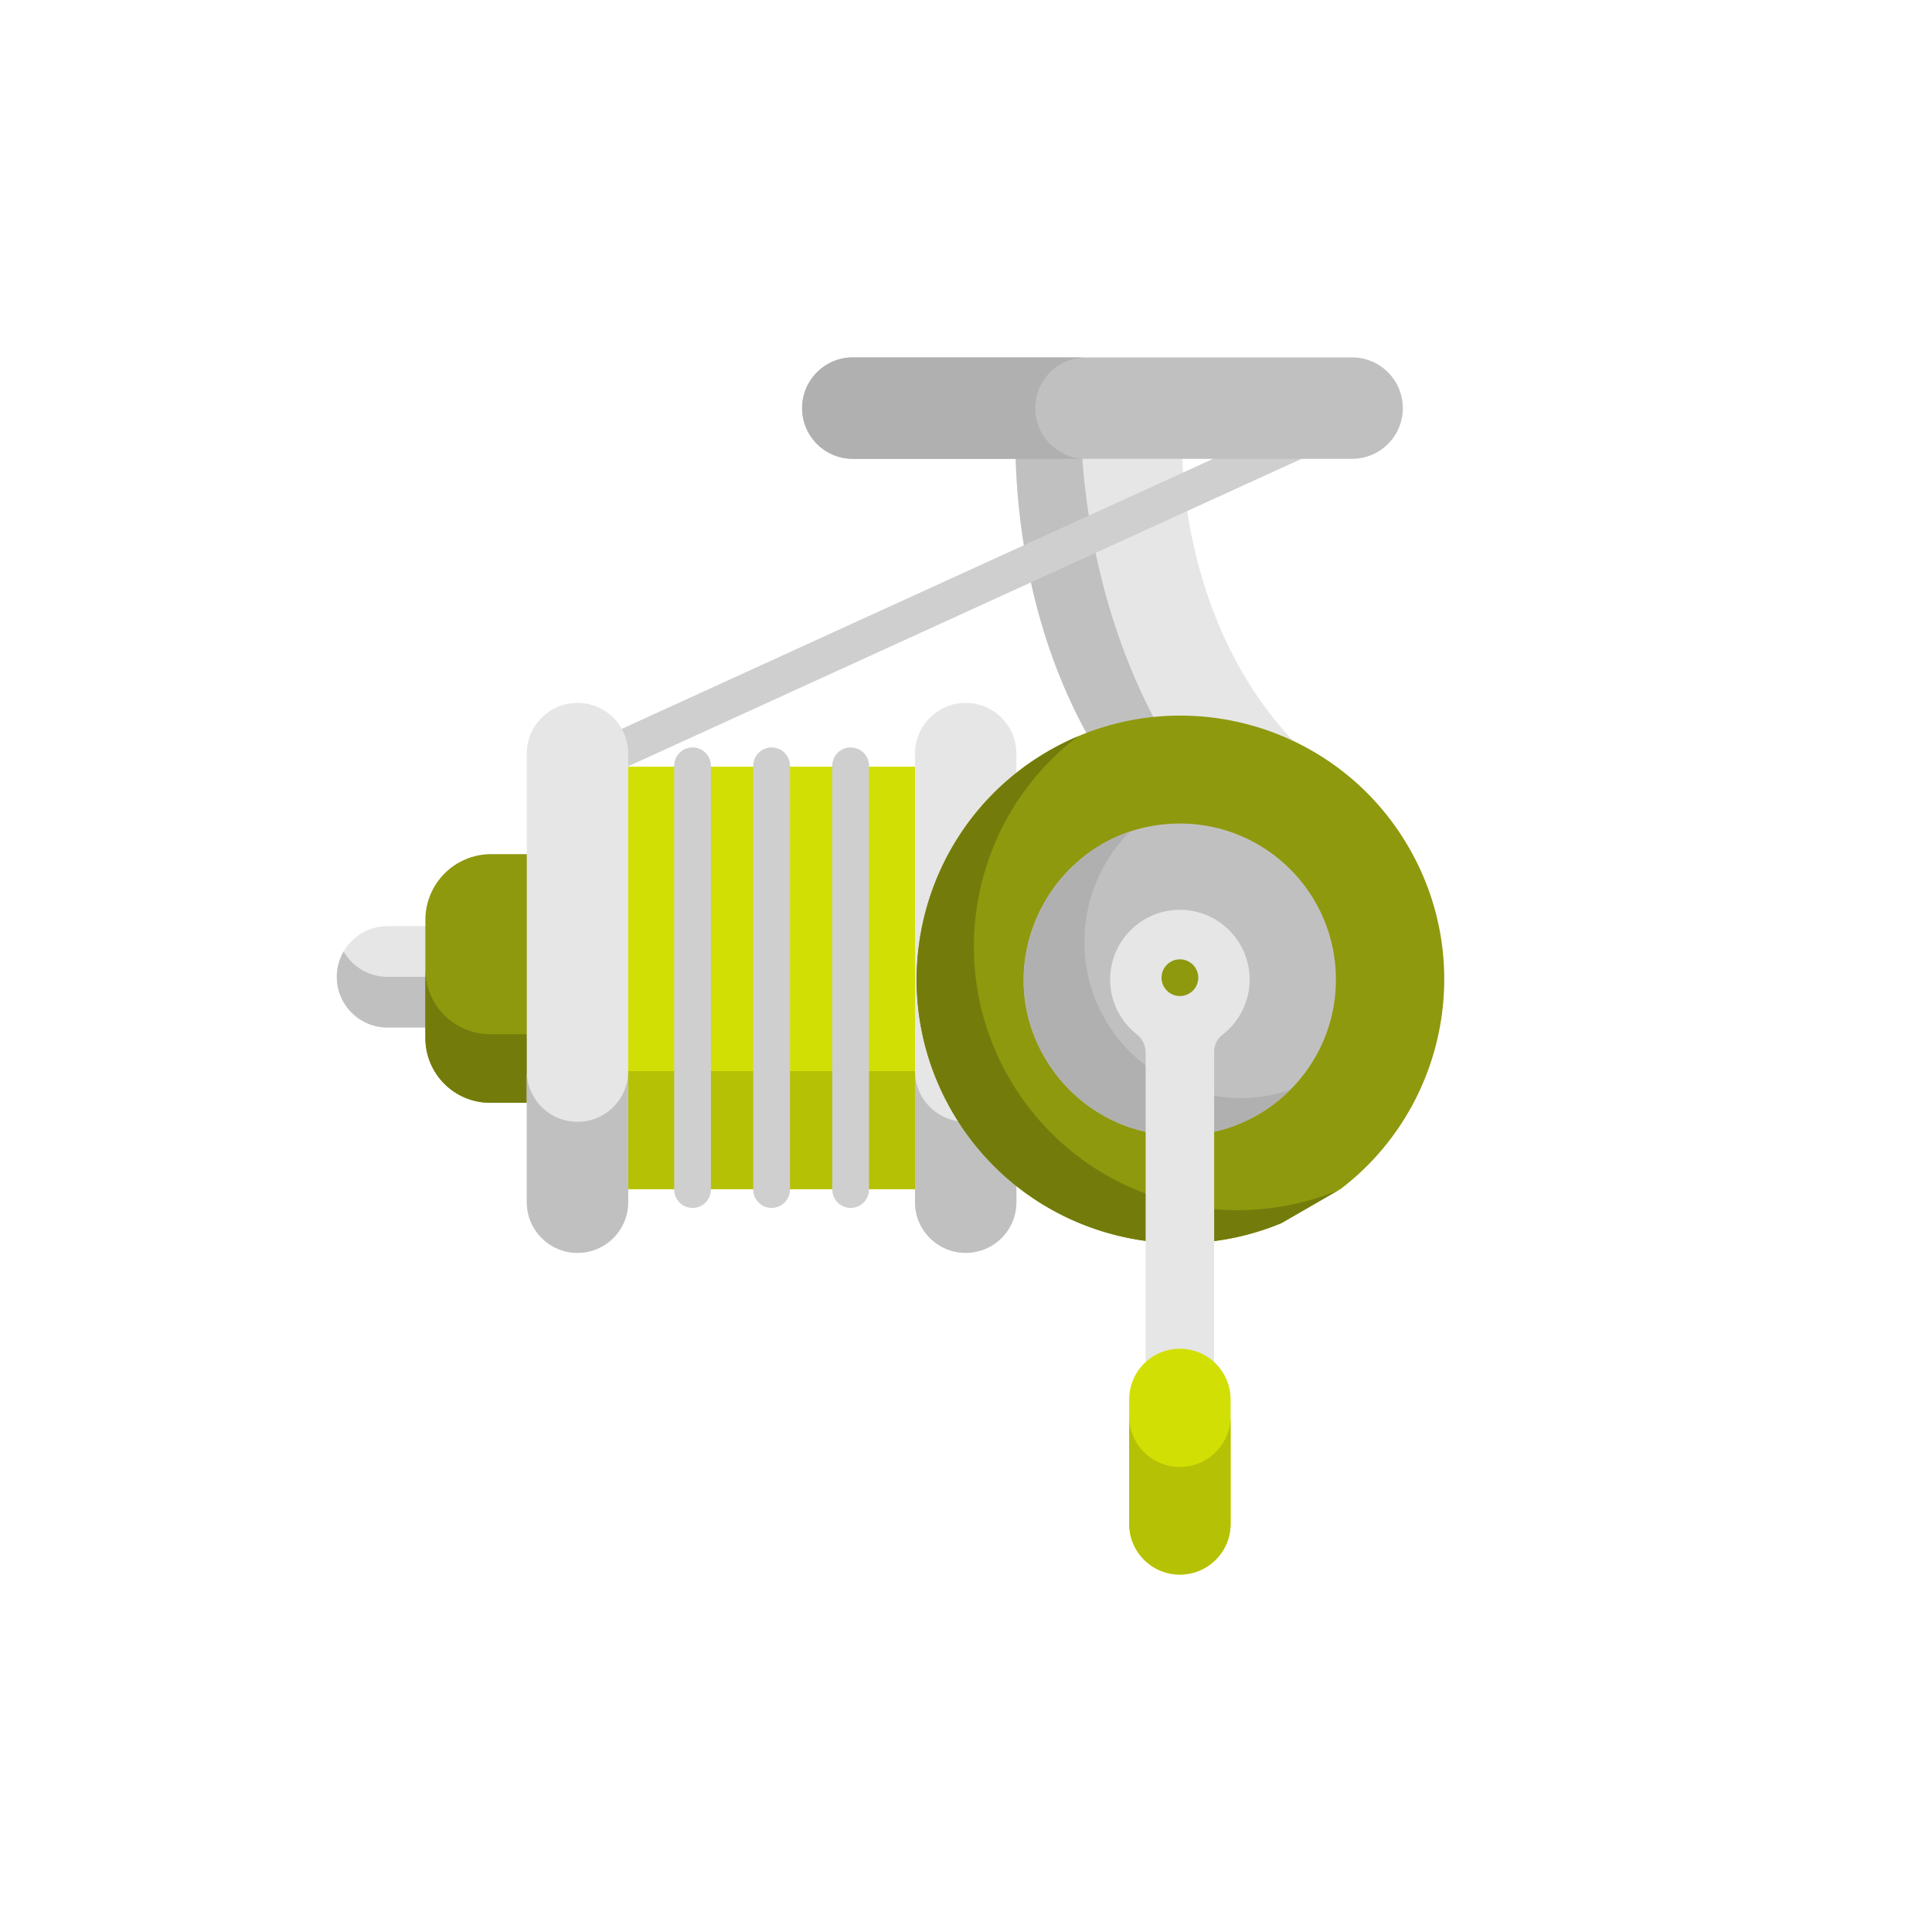
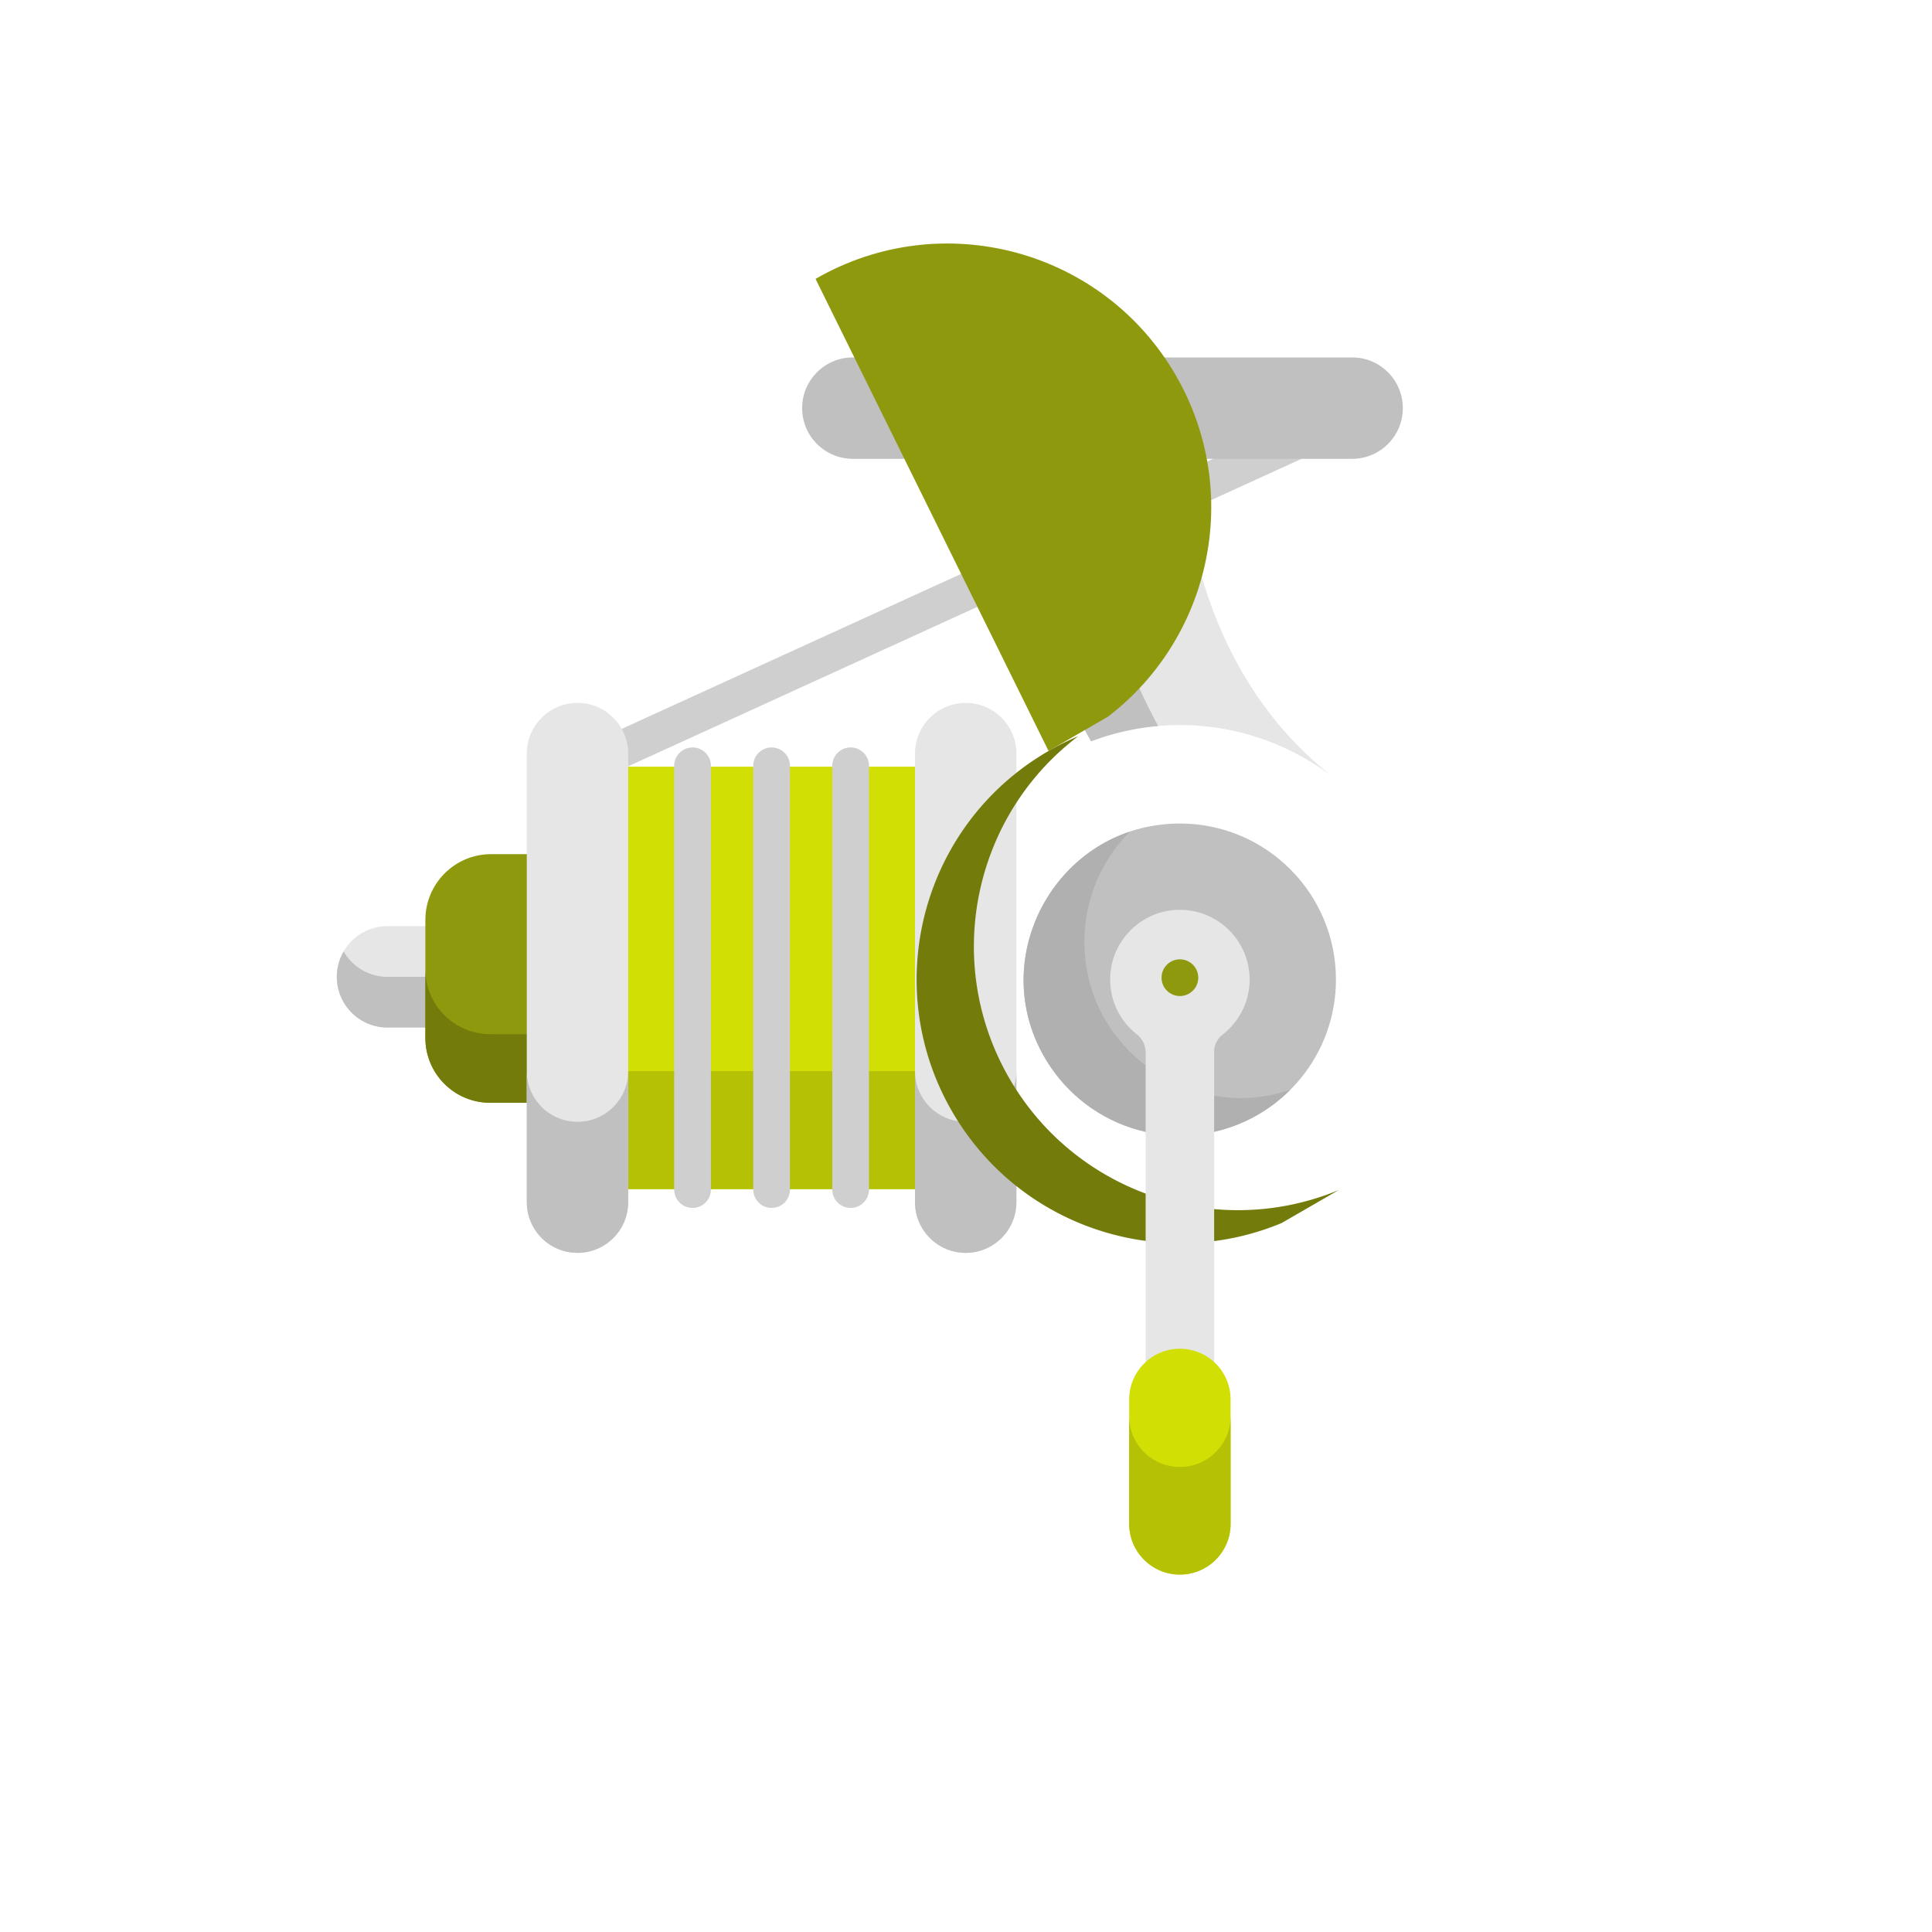
<svg xmlns="http://www.w3.org/2000/svg" version="1.1" width="512" height="512" x="0" y="0" viewBox="0 0 512 512" style="enable-background:new 0 0 512 512" xml:space="preserve" class="">
  <g transform="matrix(0.63,0,0,0.63,74.72,94.72)">
    <path d="M44.403 239.227c-11.78 0-21.329 9.549-21.329 21.329s9.549 21.329 21.329 21.329h19.019v-42.658H44.403z" style="" fill="#e6e6e6" data-original="#e6e6e6" class="" />
    <path d="M25.95 249.891a21.201 21.201 0 0 0-2.877 10.665c0 11.78 9.549 21.329 21.329 21.329h19.019v-21.329H44.402c-7.89 0-14.762-4.296-18.452-10.665z" style="" fill="#c1c0c0" data-original="#cccccc" class="" opacity="1" />
    <path d="M91.081 208.948H87.99c-15.275 0-27.658 12.383-27.658 27.658v49.686c0 15.046 12.197 27.242 27.242 27.242h18.507V208.948h-15z" style="" fill="#8e990d" data-original="#748291" class="" opacity="1" />
    <path d="M60.332 257.424v28.868c0 15.046 12.197 27.242 27.242 27.242h18.507v-28.868H87.574c-15.045.001-27.242-12.196-27.242-27.242z" style="" fill="#737c0b" data-original="#606c7c" class="" opacity="1" />
    <path d="M138.001 172.16h135.93v177.69h-135.93z" style="" fill="#d1df04" data-original="#eb7259" class="" opacity="1" />
    <path d="M138.001 300.22h135.93v49.633h-135.93z" style="" fill="#b5c105" data-original="#dd624e" class="" opacity="1" />
    <path d="M378.763 40.216h-70.17c.454 24.885 5.104 74.698 31.771 121.271 33.66-12.741 72.343-7.839 102.846 15.817-65.983-50.111-64.447-137.088-64.447-137.088z" style="" fill="#e6e6e6" data-original="#e6e6e6" class="" />
    <path d="M336.528 40.216h-27.935c.454 24.885 5.104 74.699 31.771 121.271a105.7 105.7 0 0 1 28.224-6.439c-24.094-44.151-30.471-89.855-32.06-114.832z" style="" fill="#c1c0c0" data-original="#cccccc" class="" opacity="1" />
    <path d="M287.62 145.331c-11.78 0-21.329 9.549-21.329 21.329v188.685c0 11.78 9.549 21.329 21.329 21.329s21.329-9.549 21.329-21.329V166.66c0-11.78-9.549-21.329-21.329-21.329z" style="" fill="#e6e6e6" data-original="#e6e6e6" class="" />
    <path d="M239.221 357.762a7.726 7.726 0 0 1-7.726-7.726V171.791a7.726 7.726 0 1 1 15.452 0v178.245a7.726 7.726 0 0 1-7.726 7.726zM205.97 357.762a7.726 7.726 0 0 1-7.726-7.726V171.791a7.726 7.726 0 1 1 15.452 0v178.245a7.726 7.726 0 0 1-7.726 7.726zM172.718 357.762a7.726 7.726 0 0 1-7.726-7.726V171.791a7.726 7.726 0 1 1 15.452 0v178.245a7.725 7.725 0 0 1-7.726 7.726zM126.696 179.885a7.729 7.729 0 0 1-7.033-4.519 7.725 7.725 0 0 1 3.819-10.237L440.001 20.595a7.727 7.727 0 0 1 6.418 14.056L129.901 179.185c-1.04.475-2.131.7-3.205.7z" style="" fill="#cfcfcf" data-original="#f9d08f" class="" opacity="1" />
    <path d="M145.648 166.66v188.685c0 11.78-9.549 21.329-21.329 21.329s-21.329-9.549-21.329-21.329V166.66c0-11.78 9.549-21.329 21.329-21.329 11.78 0 21.329 9.549 21.329 21.329z" style="" fill="#e6e6e6" data-original="#e6e6e6" class="" />
    <path d="M287.62 321.545c-11.78 0-21.329-9.549-21.329-21.329v55.13c0 11.78 9.549 21.329 21.329 21.329s21.329-9.549 21.329-21.329v-55.13c0 11.78-9.549 21.329-21.329 21.329zM124.319 321.545c-11.78 0-21.329-9.549-21.329-21.329v55.13c0 11.78 9.549 21.329 21.329 21.329s21.329-9.549 21.329-21.329v-55.13c0 11.78-9.549 21.329-21.329 21.329zM450.167 0H240.138c-11.78 0-21.329 9.549-21.329 21.329s9.549 21.329 21.329 21.329h210.029c11.78 0 21.329-9.549 21.329-21.329S461.947 0 450.167 0z" style="" fill="#c1c0c0" data-original="#cccccc" class="" opacity="1" />
-     <path d="M316.867 21.329C316.867 9.549 326.416 0 338.196 0h-98.058c-11.78 0-21.329 9.549-21.329 21.329s9.549 21.329 21.329 21.329h98.058c-11.78 0-21.329-9.549-21.329-21.329z" style="" fill="#b1b0b0" data-original="#bbbbbc" class="" opacity="1" />
-     <path d="M322.473 165.551c-53.071 30.64-71.254 98.501-40.614 151.572 28.199 48.842 87.922 68.132 138.629 47.012l24.954-14.407c43.644-33.354 56.801-94.721 28.602-143.563-30.639-53.071-98.5-71.254-151.571-40.614z" style="" fill="#8e990d" data-original="#748291" class="" opacity="1" />
+     <path d="M322.473 165.551l24.954-14.407c43.644-33.354 56.801-94.721 28.602-143.563-30.639-53.071-98.5-71.254-151.571-40.614z" style="" fill="#8e990d" data-original="#748291" class="" opacity="1" />
    <path d="M305.948 303.216c-28.285-48.991-14.962-110.585 29.002-143.868a111.98 111.98 0 0 0-12.477 6.204c-53.071 30.64-71.254 98.501-40.614 151.572 28.199 48.842 87.922 68.132 138.629 47.012l24.088-13.907c-50.705 21.118-110.429 1.828-138.628-47.013z" style="" fill="#737c0b" data-original="#606c7c" class="" opacity="1" />
    <path d="M377.753 196.062c-52.473.027-83.964 58.851-54.384 102.463 9.222 13.586 23.403 23.534 39.943 27.238l28.815-.019c29.321-6.569 51.237-32.737 51.237-64.039 0-36.242-29.372-65.624-65.611-65.643z" style="" fill="#c1c0c0" data-original="#cccccc" class="" opacity="1" />
    <path d="M337.896 239.268c1.566-15.669 8.525-29.495 18.849-39.832-39.188 13.09-58.746 61.684-33.375 99.09 9.222 13.586 23.403 23.534 39.943 27.238l28.815-.019c12.368-2.771 23.408-9.039 32.052-17.698-43.82 15.061-91.07-20.386-86.284-68.779z" style="" fill="#b1b0b0" data-original="#bbbbbc" class="" opacity="1" />
    <path d="M359.669 284.804c2.33 1.824 3.643 4.657 3.643 7.616v135.362a21.237 21.237 0 0 1 28.815-.001V292.087c0-2.794 1.269-5.449 3.48-7.156 6.956-5.367 11.446-13.779 11.446-23.225 0-17.294-15.045-31.141-32.735-29.14-13.477 1.525-24.29 12.395-25.754 25.878-1.159 10.678 3.456 20.371 11.105 26.36z" style="" fill="#e6e6e6" data-original="#e6e6e6" class="" />
    <path d="M377.721 268.635c-4.262 0-7.726-3.454-7.726-7.716 0-4.917 4.493-8.517 9.23-7.583 3.612.757 6.222 3.833 6.222 7.583.001 4.25-3.474 7.716-7.726 7.716z" style="" fill="#8e990d" data-original="#748291" class="" opacity="1" />
    <path d="M377.72 416.997c-11.78 0-21.329 9.549-21.329 21.329v52.344c0 11.78 9.549 21.329 21.329 21.329s21.329-9.549 21.329-21.329v-52.344c0-11.779-9.549-21.329-21.329-21.329z" style="" fill="#d1df04" data-original="#eb7259" class="" opacity="1" />
    <path d="M377.72 466.737c-11.78 0-21.329-9.549-21.329-21.329v45.263c0 11.78 9.549 21.329 21.329 21.329s21.329-9.549 21.329-21.329v-45.263c0 11.78-9.549 21.329-21.329 21.329z" style="" fill="#b5c105" data-original="#dd624e" class="" opacity="1" />
  </g>
</svg>